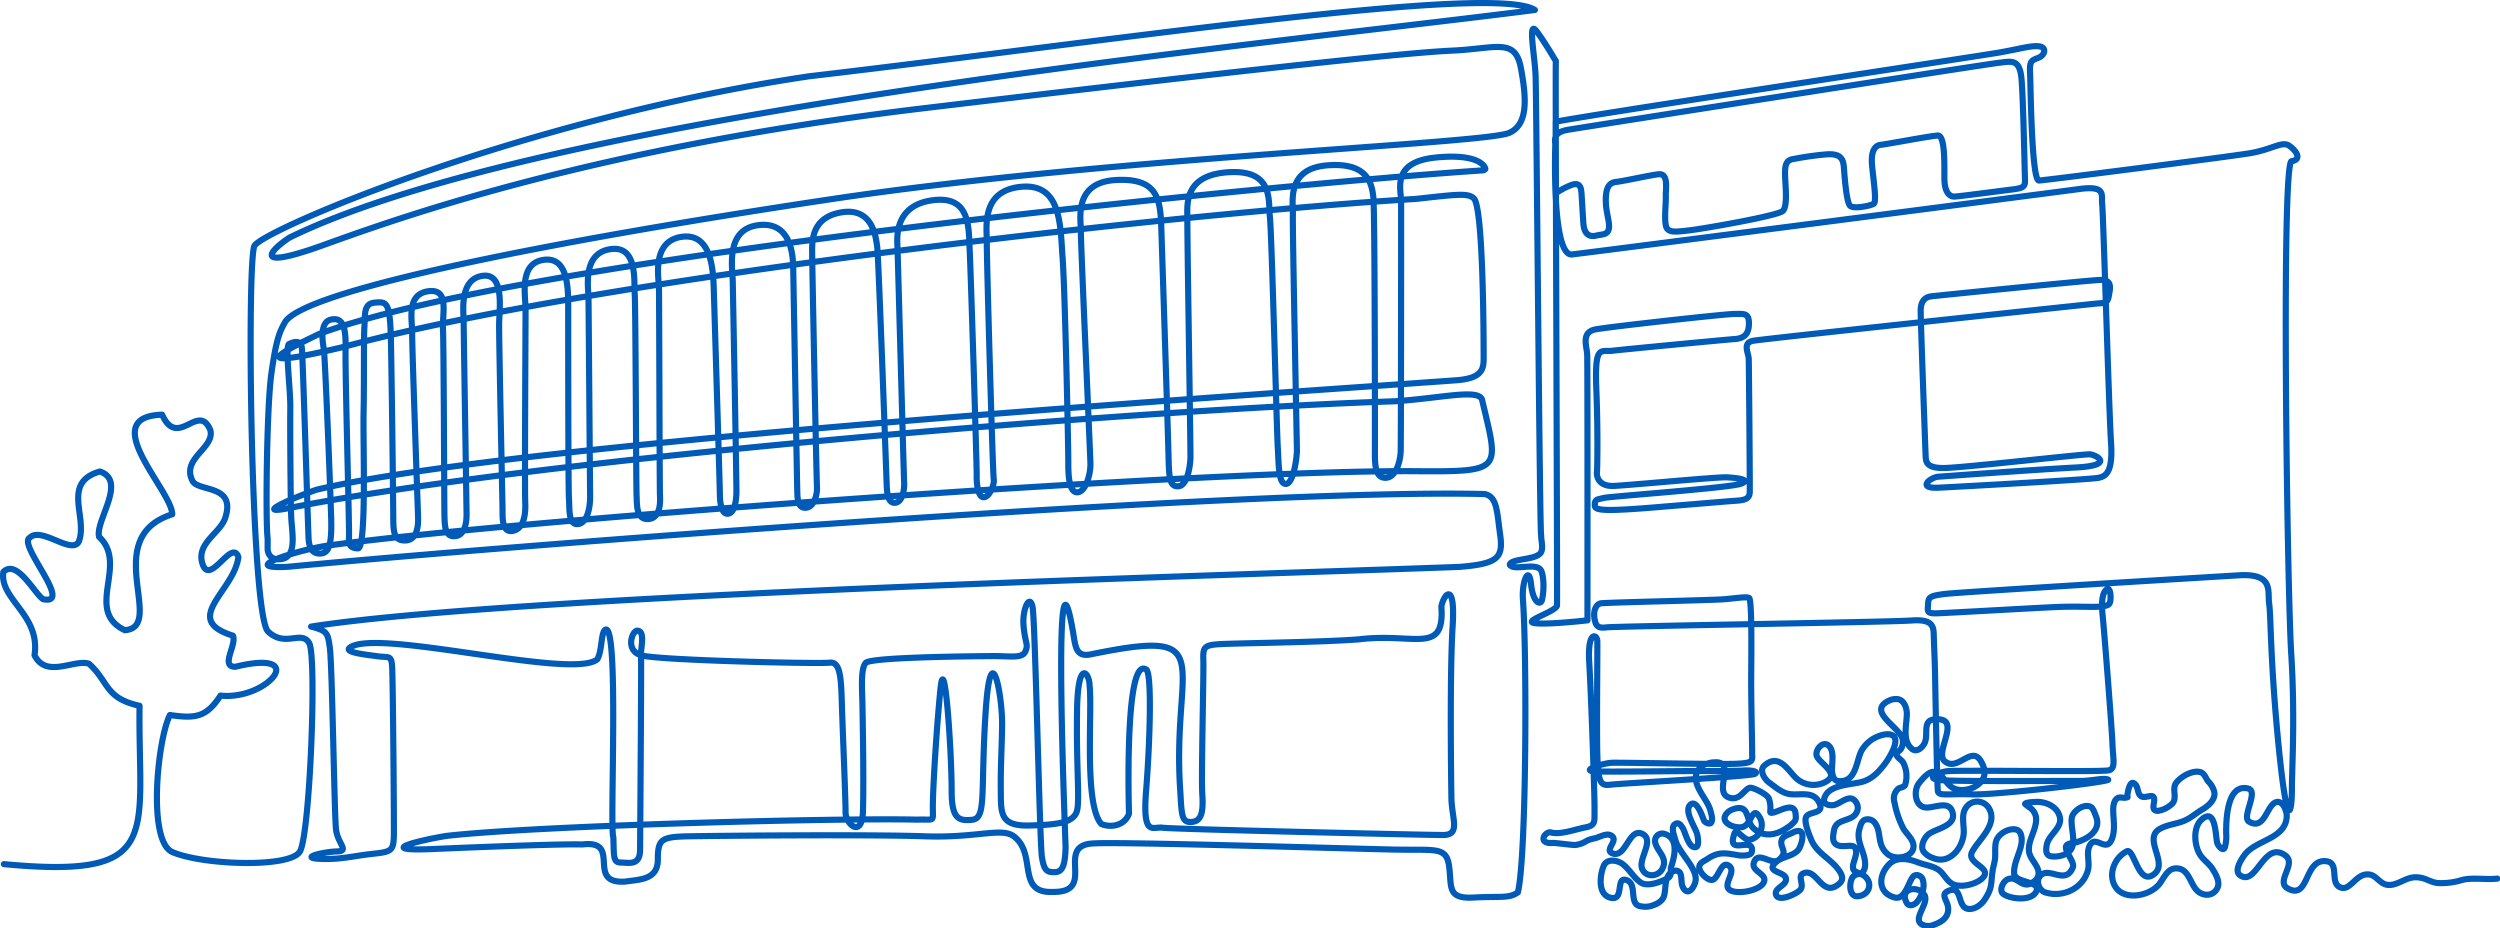
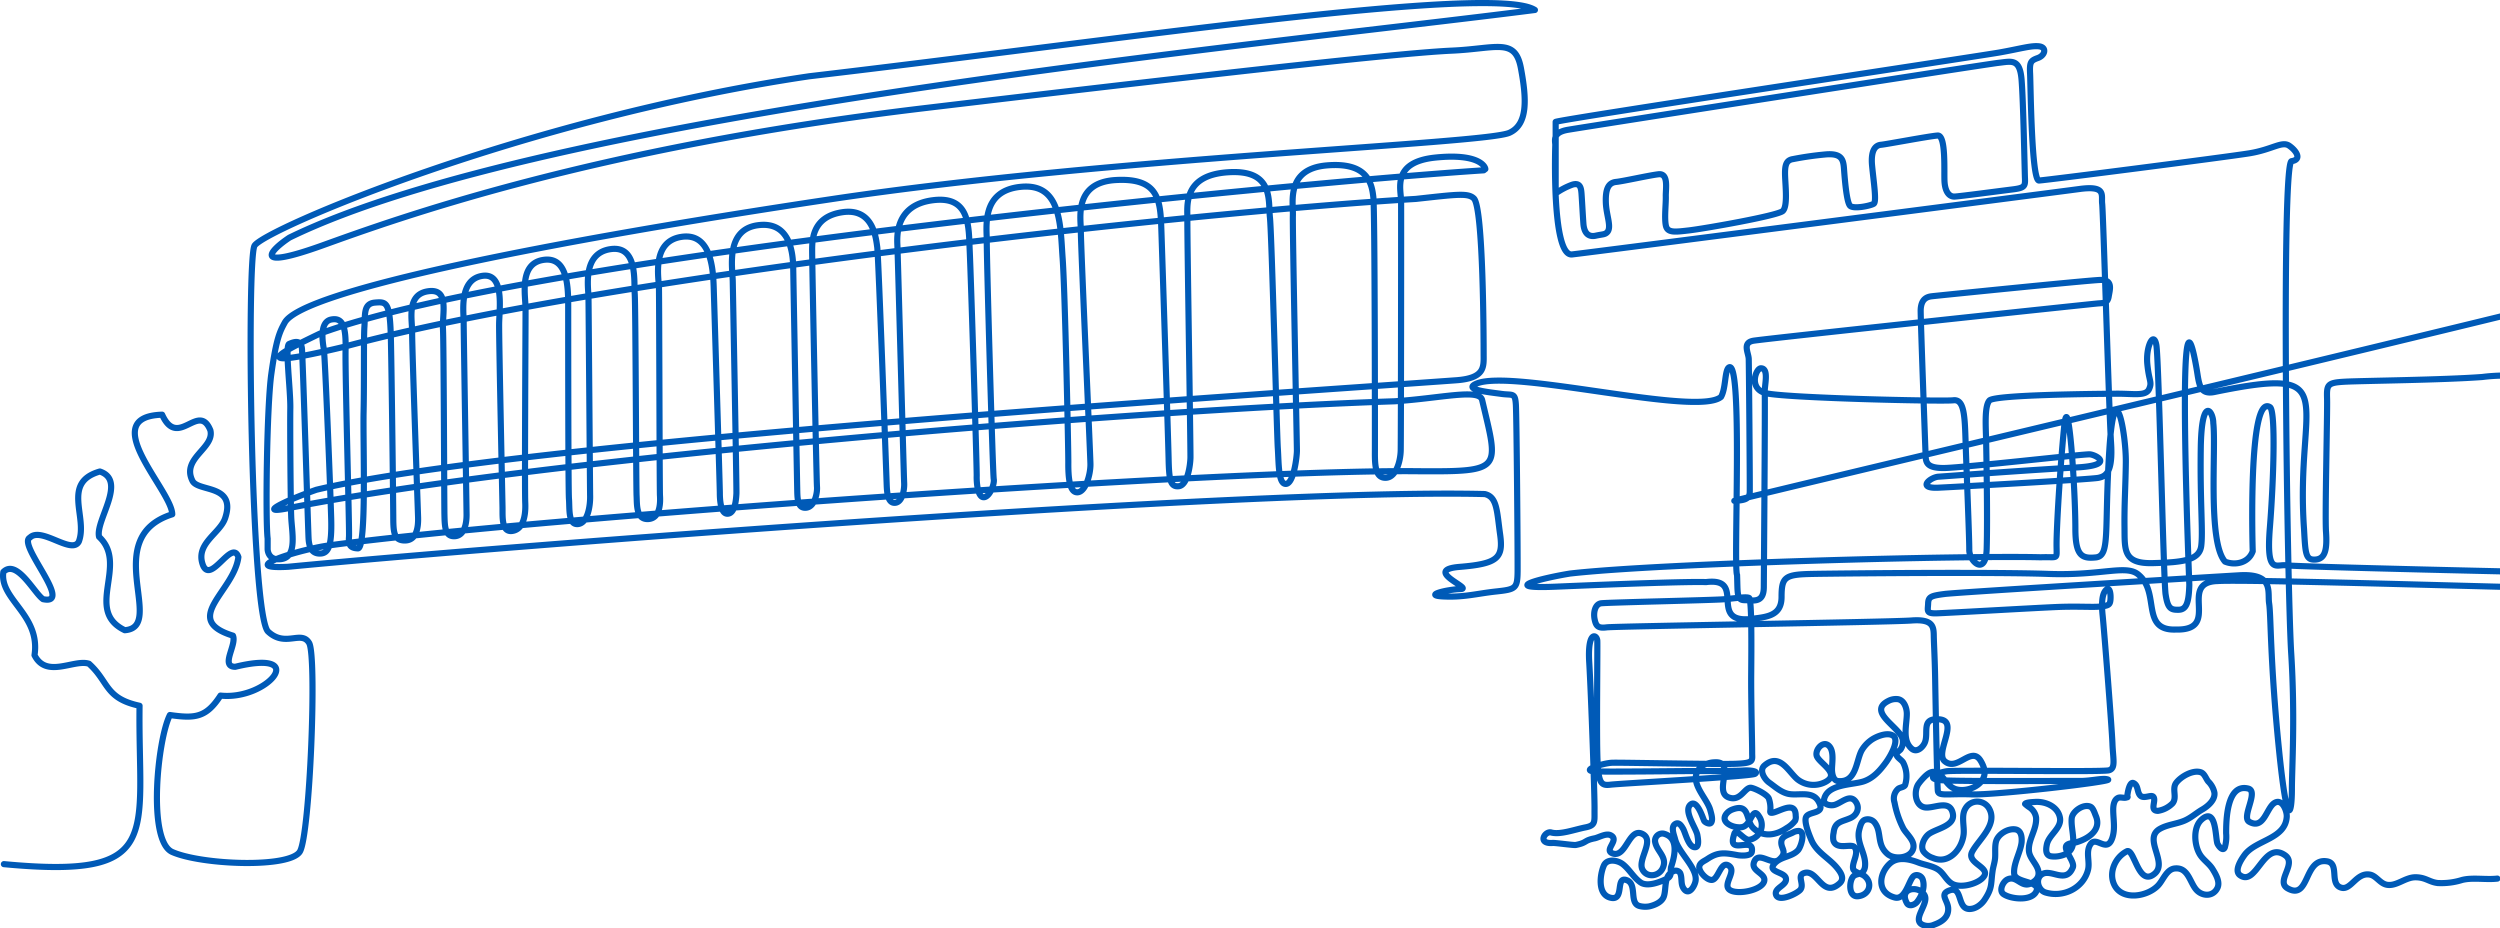
<svg xmlns="http://www.w3.org/2000/svg" width="812.66" height="301.77" viewBox="0 0 812.66 301.77">
  <defs>
    <style>.e91e41eb-74d6-449b-8ce5-4e2294ae9c09{fill:none;stroke:#005ab7;stroke-linecap:round;stroke-linejoin:round;stroke-width:2px;}</style>
  </defs>
  <g id="a21ec4bb-30dc-47ca-9051-933d05b682cf" data-name="Ebene 2">
    <g id="b988d41d-904b-43f5-9fa3-b9369c55a6ad" data-name="Ebene 1">
-       <path class="e91e41eb-74d6-449b-8ce5-4e2294ae9c09" d="M1.27,280.9c52.25,4.93,43.57-9.32,44.09-51.48-11.3-2.43-9.93-7.82-16.43-13.66-4.82-1.6-13.86,4.93-17.71-2.78,2-13.21-11.46-18.08-10.13-27.06,4.38-4.37,10.11,7,12.91,8.85,10.11,2.15-8.44-17.85-4.3-20,3.71-3.72,13.7,5.72,15.93,1.26,3-7.91-5.73-19.16,6.83-22.76,9,3-1.55,16-.25,21.24,9.68,9-5,23.91,8.35,30.35,13.67-1-8.45-30.15,15.43-37.68-.06-7.72-25-31.71-3.29-32.38,5.15,11.39,11.85-4.36,15.68,5.06,1.46,5.84-9.51,9.07-5.82,16.44,1.84,3.69,14.36,1,10.62,12.14-1.64,4.93-9.57,8.19-7.33,14.92,2.42,7.26,9.56-8.49,11.64-2.27-1.39,11.17-18.83,20.24-1.77,25.54,1.3,3-4.24,10.1.75,10.12,24.56-6,10.48,11-4.8,9.36-4.64,7.18-8.28,7.48-16.44,6.32-4,7.82-7.38,40.91.76,44.52,9.48,4.21,38.25,5.35,41.5-.15s5.55-63.47,3-67.78-7.73,1.56-13.35-3.72S80.16,85,82.71,79.92s87.59-41.4,180.36-55.13C363.15,13.07,485.61-5.44,498.94,3.24c-90.05,11.53-322,33.56-404.85,74-6.37,4.22-12.38,10.84,10.79,2.51s87-31.67,195.91-44.63,156.41-18,171.14-18.66c14.53-.64,20.59-4.34,22.46,5.69s2.31,18.24-3.7,21C482.84,46.83,362.06,51,270.56,64.69s-172.27,29.68-178,40.19c-1.59,2.9-2.73,5.09-4.33,16.45C86.69,132,86.28,169.41,87,175.07l0,3.44s0,3.84,4.42,3.23C96.73,181,94.86,173,94.66,168s-.39-29.29-.29-35.31-1.78-20.27-.38-20.88,3.88-1.61,4.16,1.56,2,58.59,2.15,61.57,1.09,5.09,3.8,5,3.79-2.55,3.56-11.22-2-53-2.4-55.26-1.45-8.82,2.38-9.59,4.87,2.4,4.69,9.77,1.28,58.56,1.12,60.79,0,3.74,2.89,3.83,1.63-33.88,1.85-44.31,0-23.92.27-27.81-.38-7.47,3.44-7.78,4.9-.3,5.17,12.2.73,52,.76,57,0,8.1,3.7,8.13,4.48-3.83,4.37-7.51-2-56-1.93-60.08-2-12.32,5.12-13.41,4.63,7.18,4.9,12.19.39,56.91.48,60.51.12,7.1,3.35,6.91,3.85-4.29,3.84-7-.95-59.54-.94-62.72S149.18,91,156.63,89.7s5.69,10.71,5.62,15.51,1.05,56.88,1.1,59.74-.36,8,3,7.66,4.61-4.17,4.39-9.1.11-58.86.1-63.15-2.17-14.5,5.58-15.84,8.28,7.83,8.28,14.53,0,60.13.25,63.15-.32,8.43,2.88,8.16,4.06-5.84,4-9.07-.47-61.52-.54-64.82S189.36,82.38,198.37,81s7.65,10.54,7.95,14.47.45,62.87.61,65.65-.23,7.84,3.81,7.6,3.92-5.72,3.79-7.67-.23-64.36-.33-67.59-2.35-14.9,7.18-16.44,10.41,9.9,10.61,16.15,2,65.24,2,67,.14,7,2.58,6.82,2.72-4.86,2.81-6.56-1.11-64.61-1.19-69-2.41-16.76,8.11-18.21,11.46,9,11.54,13.71,1.23,68.85,1.3,71.79-.05,6.61,2.89,6.32,3.7-5.11,3.54-6.81S264,85.44,264,82s-.35-11.45,9.72-13,11,8.25,11.43,11.29,3,75.2,3.09,77.48.35,5.95,2.79,5.67,3-4.62,2.88-6.47-2.05-74-2.2-77.18S291.1,66.6,303.3,65.08s11.56,8.84,11.92,16.4,2.34,70.7,2.27,73.2.4,7,2.31,6.95,3.55-4.33,3.23-5.89-2.33-72.65-2.26-77.07S318.65,62,331.85,60.73s12.79,12.46,13.57,23.18,1.88,62.09,1.85,66.55.33,9.73,3,9.57,4.23-5.89,4.19-9.13-3.19-72.14-3.11-75.78-2.63-15.83,11.4-16.6,14.45,6.74,14.76,16,2.22,67.93,2.36,74.59.52,9.27,3.32,8.94,3.71-6.62,3.78-9.24-1.08-73.11-1-77.34S384.24,57,399.16,56s13.06,9.13,13.65,14.68,2.23,70,2.56,75,.14,11.78,2.66,11.62,3.55-8.82,3.55-10.83S420.11,74.07,420.27,70s-2.35-15.08,11-16.23,14.67,5.9,15.16,10.39.53,78.23.5,82.86.28,8.39,3.54,8.29,4.75-5.15,4.85-8.87.16-77,.13-81-3.13-12.75,11.13-14.22,16.24,3,16.25,3.73l-.53.41c-61.56,4-310.13,27.86-378.41,53.13-11.38,5.51-25.76,12.31,7.59,4.33,82.68-22.53,272.65-43.61,348.75-48.16,13.35-1.46,17-2,18.88-.15,3.1,3,3.16,46.36,3.17,50.54s.55,7.87-8.91,8.56c-63.76,4.65-305.28,20-370.52,35.59-9.68,3.41-20.5,8.43-8.23,5.81,82.11-16.18,274.23-31.77,358.79-34.57,15.16-1,27.49-4.22,28.38-.4,5.29,22.65,7.14,23.32-20.63,23.14-64.35-.74-289,15.32-353.38,24-9.6,1.12-31.76,8-14.14,7.06,72.28-6.95,313.26-25.54,389-23.64,4.06.91,3.93,5.57,5,13.16s-.73,9.5-13.14,10.51c-70.12,2.63-306.74,9-373.37,19.41,5.4,1.43,5.4,2.12,6.09,6.88.77,5.43,1.46,54.26,2,59s4.55,7.1.27,7.21-12.39,2.07-5.61,2.4,10.78-.92,17.24-1.62c6.29-.69,6.87-.93,6.92-6.69s-.32-50.12-.57-54.1-1.09-2.91-4.77-3.44-12.79-1.36-7.93-3.37c11.71-4.81,71.69,10.91,79.39,4.36,1.52-2.62,1.19-7.85,2.33-9.37,5-5.45,1.61,64.76,2.89,67.26.22,6-.16,8.19,2.43,8.18s6.23,1.22,6.26-4.19.46-60.91.3-63.18,1.53-8-1.25-8c-1.59,0-4,6.36,1.25,8s57.7,2.84,61.31,2.4,3.72,5.24,4,14.06,1.21,30.79,1.18,34.57,5.4,8.77,5.66-.38c.3-10.33-.09-29.82-.17-34.57s-.66-11.72,1.07-13.62,35.51-2.15,41.16-2.2,9.65.88,10.72-1.47,0-2.44-.56-8.14,2.11-11,2.94-6.16,2.3,76.37,3,81,1.7,5.06,4.25,5,3.29-2.38,3.46-8.1c.12,2-4.55-109.75,2.34-70.39.86,4.9.8,8.73,5.83,7.7,42.77-8.79,26.14,2.2,29.12,44.59.45,8,.47,10.13,3.76,9.88s3.75-3.67,3.38-9.06.48-38.63.35-43.19,0-5.25,5.71-5.56,32.07-.57,44.72-1.53c18.27-2.29,28.07,5.29,26.94-10.7.76-4,4.61-8.62,3.66,6.45s-.51,48.79-.4,55.69,3.12,12.16-2.74,12.15-87.86-1.89-91.12-2.37-6.61,3.31-5.37-12.21,1.92-37.81.06-39.2c-7.28-4.83-5.63,46.84-5.63,46.84-1.47,4.09-6.13,4.58-9,3.36-5.73-6.42-2.86-36.64-3.82-45.05,0-3.92-3.82-9.24-4.07,8.25s.76,27,.15,31.7-6,5.34-15.73,5.59-9.12-4.28-9.21-11.72.35-13.64.43-21c.1-9.52-3.69-30.15-5.37-3.93s.39,34.32-4.42,34.8c-4.45.44-6.59-.47-6.61-9.26,0-13.06-2.29-47.13-3.67-33s-2.44,32.55-2.45,37.93.81,4.05-5.16,4.28c-24.29-.64-123.12,1.89-153,5.29-9,1.47-23.6,5.08-4.44,4.26s43-1.7,48.65-1.48c13.22-1.64.83,12.93,13.94,12.06,5-.72,10.61-.6,10.62-7.2s1.07-7.35,10.13-7.52,58.94-.64,76.62,0,25.59-3.3,29.48.43c6.82,5.89.48,18.1,12,17.65,15,.33.26-15.43,13.62-15.77,9-.55,83.4,1.71,97.32,2s17.16-1.06,18.05,5.5-.77,10.58,7.91,10.1,11.48.4,14.44-1.68c2.84-11.81,2.93-77.91,1.64-95.15-.42-6.12,2-11.31,2.63-5.11s3.11,7.08,3.56,5.2c.84-3.49.56-8.84-.59-10-2-2-8.1.4-9.73-1.23-.46-.46.49-1,.66-1.09,1.95-1,7.3-1,9-2.71,1.32-1.33.39-3.88.39-6-.44.44-1.51-138.47-1.79-148.94-.18-6.55-2.66-18.72.22-15s6.56,10.29,6.35,9.73.52,175,.38,177-11.26,5.13-7.34,5.76,17.24-.89,17.24-.89.06-83.68-.09-86.42-2.08-7.3,2.81-8.18,42-5,45.07-5,4.76-.42,4.7,3.23-1.83,4.73-4.74,4.94-35.59,3.31-39.59,3.79-5.86-2.25-5.27,12.78.26,26.71.19,26.75-.4,4.72,5.62,4.41,33.46-2.94,36.56-2.79,8.31.75,4.57,2.1-42.84,4.12-44.6,4.61-2.79.3-2.85,2,0,2.65,18.55,1.13S561,163,563.78,162.81s4.93-.32,5-2.84-.26-41.24-.33-43.28-2.16-5.26,1.47-5.92,110.2-12,112.14-12.14,3.07-.13,3.41-2.28S687,90.86,682.7,91,629.18,96.15,628,96.3s-3.7.52-3.66,4.9,1.49,44,1.59,46.35-.16,4.68,6.12,4.58,45.22-4.57,47.26-4.44,8.45,3.6-4.43,4.27-42.17,2.82-44.78,3-7.14,3.91,0,3.57,49.41-2.69,52-3.2,4.75-2,4.12-11.47S683.68,69,683.34,66.24s1.48-6-7.38-4.8S514.9,82.32,511,82.71c-6.71.66-5.43-35.67-5.43-35.67-.11-1.66-.75-4,4.05-4.84S645.21,20.93,649.55,20.44s7-1.51,7.58,5.38,1,29.57,1.11,32.16-.13,3.12-4.14,3.61-17,2.23-18.73,2.31-3-1.5-3.26-4.58.59-15.47-2.27-15.26-16.63,2.85-18.37,3-3.42,1.6-2.92,6.83,1.53,11.69.54,12.34-6.49,1.81-7.68.68-1.79-9.28-2-12.13-.73-5-5.86-4.59a103,103,0,0,0-10.67,1.52c-2.34.34-2.74,2.07-2.61,5.62s.84,9.68-.73,11.24-25.66,5.76-30.4,6.31-7.16.9-7.65-1.65.07-7,0-9.4,1-7.61-2.42-7.18-11.26,2.23-13.75,2.49-3.46,2.28-3.32,6.64,2.09,8.26.31,9.84c-.73.65-1.38.51-3.61,1s-3.77-.71-4-4-.48-8.08-.61-9.72-.36-3.75-3.1-2.83a22.76,22.76,0,0,0-5.3,2.8l0-23.25c1.54-.85,137.57-21.37,144.29-22.56s10.28-2.31,12.85-2,2,2.94-.38,3.79-2.73,1.35-2.54,5.17.45,34.78,2.9,34.66,60.87-7.63,68.35-8.84,10.63-4.1,13-2.45,4.16,4.5.75,5-1.43,138.87-.12,160,.22,37.07.22,44.35-1.4,14.72-4.24-13.52-2.55-43.19-3.15-47,1.72-9.9-9.79-9.21-91.29,5.49-95.7,6.07-5.3.88-5.37,3.14-.77,3.25,2.74,3.15,31.84-1.75,39-2.05,11.66.13,14.27-.16,3.1-.52,3.26-2.17-.13-4.4-1.39-3.26-1.6,4-1.15,8.31,3,36.53,3.19,41.68,1.14,8.06-1.16,8.68-49.75-.16-52.78.31-7.35,2.49-1.47,2.92,40.86.18,44.72.23,7.71-1.11,9.27-.45-36.65,5.11-44.34,4.81-10.78.73-11-1.15-.76-29.57-.87-36.27-.4-11.31-.45-14.22-.3-5.41-7.27-4.88-96.31,1.86-99.08,2.23-3.46-.4-3.91-2.67.2-4.87,2.11-5.15,35.89-1,39.75-1.3,7.5-.95,8.38-.43.74,16.56.67,24.77.33,22.82.31,25.48.83,3.45-5.64,3.66-36.55-.44-39.75-.35-10.92,2.68-5.44,2.83,27-.12,30.25-.12,15.35,0,17.68-.17,5.16.24,3.79,1.08-43.79,3.12-47,3.52-4-.62-4.23-10.11.1-34.67,0-36.7-3.25-3.43-2.62,7.09,1.79,43.83,1.72,47.7.53,5.22-2.93,5.89-8.28,2.48-11.14,1.66c-2-.59-4.65,3.7.34,3.42.48-.17,6.93.79,7.65.64,3.78-.75,2.48-1.43,6.11-2.16,1.38-.27,3.72-1.76,5.21-1,3.16,1.58-2.71,5,.93,6,4.15,1,5.09-8.58,9.4-6.43,4.15,2.08-1.64,8.27,0,11.55,1.39,2.76,5.21,2.32,6.52-.28,1.87-3.75-2-5.59-2.42-8.85a2.38,2.38,0,0,1,2.79-2.51c5,1.25,3.64,7.22,2.51,10.61-.51,1.52.43,3.09-1.39,4-2.13,1.07-6.4,2.83-8.66,1.21s-3.48-4.1-5.68-5.86c-1.66-1.33-5.17-2-6.23.46-1.28,3-2,9.16,1.95,10.34,5,1.48,1.68-6.92,5.4-5.68s.7,7.65,4.37,8.47a7.44,7.44,0,0,0,3.08.09c1.77-.41,4.11-1.36,4.74-3.26.85-2.55-.11-6.87,3.17-8.19a1.66,1.66,0,0,1,2.14.65c.69,1.62.07,3.47,1.11,5,1.74,2.6,3.74-1,3.91-2.7.42-4.19-5.61-9-6.7-13.4-.33-1.3-1.44-3.88,0-4.84,1.26-.84,2.08.58,2.61,1.49.78,1.34,1.84,6.41,4.09,6,1.26-.26.7-3.1.56-3.91-.37-2.24-4.75-8-2.14-10,2.12-1.59,4,4.74,4.37,5.4.3.48,1.78,1.24,2.24.55.69-1,0-3-.28-4.09-1.17-4.28-7.87-9.66-2.89-14.15a5.05,5.05,0,0,1,2.14-1,6.8,6.8,0,0,1,2-.37c7.76-.6-1.15,10.51,5.58,11.63,3.3.55,4.59-3.74,6.52-3.35,1.4.28,5.1,2.14,5.67,3.44a9.36,9.36,0,0,1,.47,4.19c0,.13,0,.42.19.47,1.78.44,8.09-4.63,8.09,1a2.9,2.9,0,0,1-.18,1.58,9.15,9.15,0,0,1-2.79,2.42c-3.41,2.35-7.67,3.13-10.89-.09-2.42-2.42-1-8.06-6.61-6a4.86,4.86,0,0,0-1.49.84c-3.44,3.1,1.62,5.41,4.47,4.93,3.19-.53,3.33-7.26,5.67-3.35a4.88,4.88,0,0,1-3.16,7.45c-1.82.36-4.39-4.1-5-1.86-.22.78-.74,2.29-.28,3.07,1.16,1.92,6.67-1.58,6,2.7-.21,1.5-3.59,1.29-4.56,1.11-4.34-.79-6.4-1.12-10,1.31-.93.62-2.26,1.07-2.51,2.32-.33,1.65,2.63,4.79,4.28,4.38,2-.5,2.74-6.14,5.21-4.66,2.92,1.76-2.11,6.14.37,7.92s10.83.09,11.27-3c.35-2.47-4.42-3.11-3.35-6,1.47-3.92,5.7,1.34,8.19-.84,3-2.65.23-3.6.74-6.14.31-1.52,2.44-2,3.63-2.6a3.71,3.71,0,0,1,2.05-.56c2.24.32.62,5.22-.28,6.23-2.08,2.34-5.92,2-7.91,4.66-1.85,2.46,3.35,2.43,3.91,4.37.7,2.45-3.95,3.14-3.17,5.49.84,2.53,6.91-.42,7.91-1.67,1.4-1.75-1.27-4.57,1.21-5.4,4.38-1.46,5.93,8.4,11.54,3.35,1.69-1.52.44-3.46-.74-4.93-2.66-3.32-6.74-5.08-8.47-9.22-.65-1.55-2.46-5.88-1.68-7.44,1-2,6.47-.79,4.1-4.94a4.55,4.55,0,0,0-1.12-1.39c-2.37-1.85-6.23-.54-8.93-1.21-2.34-.59-4.13-2.26-6.05-3.63-1.53-1.09-3.39-4-1.49-5.59,4.91-4.2,7.72,2,10.61,4.47a8.39,8.39,0,0,0,9,1c5.47-2.73-2.1-6.23-2.7-8.65-.49-2,2.13-5,4-3.17s.89,5.88,1,8.1c.08,1.27.5,3.21,2,3.35,5.88.54,5.78-6.25,7.54-9.77a10.67,10.67,0,0,1,2.79-3.26c1.54-1.28,5.47-3,7.45-1.77,2.43,1.52-1.19,7.24-2.14,8.57-1.92,2.65-4.15,5.26-7.36,6.33-3.63,1.21-11.73.78-12.84,5.77-.37,1.66,1.65,2.15,3,1.95,2.39-.37,5.26-3.92,7.26-1.12,1.44,2,.45,4.34-1.68,5.31-2.81,1.27-5.12,1.1-5.49,4.75a6.63,6.63,0,0,0-.09,2.51c1,3.37,5.86.86,6.89,2.23,1.53,2-.89,4.89-.47,7,.22,1.11,2.77,1.66,3.54,2.24,3.06,2.29,1.77,6.36-2,6.7-3,.27-2.92-4.65-1.58-6.33.78-1,2.3-.72,3.17-1.58a3.12,3.12,0,0,0,.74-1.77c.46-4.18-3-7.7-1.86-12,.28-1,.63-2.68,1.77-3.16a2.86,2.86,0,0,1,3.44,1.21c2.1,3,.4,7,4.1,10,2.22,1.79,7.71,1.28,8.28-2.14.4-2.39-2.17-4.36-3.26-6.23a30.51,30.51,0,0,1-2.88-8.47,4.17,4.17,0,0,1,1.21-4.47c.53-.44,1.94-.49,2.23-1.21a9.61,9.61,0,0,0-.65-7.35c-.55-.87-1.83-1.48-2.14-2.42-.23-.68.93-1.33,1.3-1.77a4.32,4.32,0,0,0,.75-3.07c-.45-4-11.88-9.14-4.66-12.75a5.27,5.27,0,0,1,3.07-.56c2.07.35,2.89,3,2.89,4.75,0,3.5-1.59,8.63,1.58,11.35,1.7,1.46,3.65-.52,4.28-2,1.33-3.2-1.4-8.1,4.75-7.54,6.51.59-1.56,10.75,1.67,13.58,4.13,3.62,8.68-5.17,11.73-.09a10.76,10.76,0,0,1,1,2.14c1.75,5.23-5.19,8.45-9.3,7-2.72-1-3.42-3.9-5.77-5.21-1.49-.82-2.69-.07-3.82.93a19,19,0,0,0-2.23,2.51c-1.64,2.11-1.35,7,1.77,7.73,2.87.66,8.31-2.89,9.3,2.05.85,4.21-5.9,4.91-8.09,6.88-1.3,1.17-2.57,3.83-1.4,5.49a6.27,6.27,0,0,0,3,2.05c5.17,2.22,9.47-2.83,10-7.72.26-2.59-.85-5.94.55-8.29a4.42,4.42,0,0,1,7.54-.37c3.36,5.27-3.11,10.26-5.3,14.33s7.29,5.15,3.07,8.85c-2.14,1.87-7.24,3.1-9.77,1.49-1.74-1.11-2.56-3.19-4.19-4.38-1.79-1.3-4.57-1.63-6.61-2.42-2.83-1.1-6.65-2-9.21.28-3.66,3.29-4.41,9.47,1.49,11.08,3.27.89,4.42-4.69,5.86-6.61.93-1.25,2.81-.6,3.26.74.84,2.53-.27,5.36-1.86,7.36-.71.87-2.55,1.61-3.26.37-2.84-5,4-6,5.77-2.52,1.41,2.83-4.43,8-.56,9.59a4.62,4.62,0,0,0,3.63-.09c2.52-.9,4.75-2.4,4.56-5.4-.16-2.53-2.84-4.48.28-5.68,5-1.93,2,7.49,8,5.77a6.08,6.08,0,0,0,1.87-1,7.21,7.21,0,0,0,1.67-1.77c2.62-3.93,2-5.1,2.61-9.31.19-1.47.73-2.87.83-4.37.12-1.7-.13-3.55.28-5.21.61-2.42,3.88-4.41,6.33-4,1.94.33,2.13,2.6,2,4.19-.36,3.25-2.7,6.89-2.42,10.15s9.23,2.28,7.07,6.05c-1.71,3-8.25,2.24-10.52.65-1.59-1.12-.23-4,1.21-4.75,3.35-1.67,4.8,3.74,8.66.65a3.45,3.45,0,0,0,1.39-1.76c.84-3.06-2.71-5.19-3-8.1-.34-3.74,2.58-7,2.32-10.89a4.89,4.89,0,0,0-2-3.26,11.41,11.41,0,0,1-1.58-1.21c.28-.56,2.73-.61,3.25-.65,3.41-.23,7.48,1.51,8.1,5.21.56,3.35-3.64,5.46-4.28,8.66-.29,1.44-.53,3.49,1.4,3.81a8.1,8.1,0,0,0,2.69-.09c7.1-1.42,3.54-7.62,4-12.28.23-2.3,3.93-4.83,6.14-3.73.85.43,1.34,2.11,1.67,2.89,2,4.55-2.3,7.47-6.32,8.65-.91.27-2.54.24-3.17,1-1.15,1.44,2.79,5.31,2.05,7.16-2.18,5.44-6.9.5-9.87,2.14-2.5,1.39-1.49,5.22.93,6,5.87,1.81,12.4-1.45,13.87-7.35.69-2.77-.92-6,.93-8.47s5.18,3,6.89-1.68c1.12-3.09.37-6.23.37-9.4,0-1.32.25-3.4,1.77-3.91,1-.22,2,.35,2.91-.22-.36.92.31-5.32,1.94-4.51s1.06,2.93,2.2,4.07,3.46-.39,4.18.33c1.18,1.18-1.37,4.62,1.54,4.62a8.59,8.59,0,0,0,4.73-2.42c1.63-1.95-.3-4.69,1.21-6.71s5.44-4.28,8-3.41c1.21.4,1.67,2.1,2.42,3a7,7,0,0,1,2,3.63c.3,2.39-2.19,4.47-4,5.5-2,1.17-3.65,2.73-5.84,3.64-2.55,1.06-5.48,1.24-7.92,2.64-5.55,3.17,2.69,10.81-1.65,14.53-3.62,3.1-5.34-1.89-6.71-4.63-.28-.55-1.31-3.14-2.32-2.64-3.87,1.94-6.06,7-4.07,11,2.64,5.26,11,3.7,14.31,0,1.54-1.69,2.67-5.11,5.28-5.4,4.68-.51,4.94,5.2,7.49,7.38,2,1.73,5.07,1.63,6.38-1,1-2-.52-4.51-1.54-6.17-1.14-1.85-3.09-3-4.18-4.84-1.8-3-2.24-8.69.55-11.22,4.83-4.4,4.49,5.65,5.17,7.7.21.62,1.77,2.84,2.42,1.32a12.4,12.4,0,0,0,.44-4.62c0-3.86.1-16.29,7.16-14.53,3.58.9-2.32,9.27.33,10.79,4.74,2.71,5.56-4.34,8.14-6.06s4.18,2.61,4.07,4.41c-.42,7.23-9.76,7.49-13.54,12.21-1,1.31-3.77,5.31-1.65,6.83,5.34,3.81,7.65-11.4,14.64-6.5,4,2.79-3.26,8.49.88,10.79,7.17,4,5.16-10.07,12.77-8.81,4.2.7.56,7.55,4.73,8.59,3.08.77,4.84-5,9.14-4.29,2.11.35,3.28,2.85,5.5,3.3,3.15.63,6-2.42,9.35-2.42s4.46,1.55,7.27,1.87a22.47,22.47,0,0,0,7.92-1c3.46-.87,7.9,0,11.45-.44" />
+       <path class="e91e41eb-74d6-449b-8ce5-4e2294ae9c09" d="M1.27,280.9c52.25,4.93,43.57-9.32,44.09-51.48-11.3-2.43-9.93-7.82-16.43-13.66-4.82-1.6-13.86,4.93-17.71-2.78,2-13.21-11.46-18.08-10.13-27.06,4.38-4.37,10.11,7,12.91,8.85,10.11,2.15-8.44-17.85-4.3-20,3.71-3.72,13.7,5.72,15.93,1.26,3-7.91-5.73-19.16,6.83-22.76,9,3-1.55,16-.25,21.24,9.68,9-5,23.91,8.35,30.35,13.67-1-8.45-30.15,15.43-37.68-.06-7.72-25-31.71-3.29-32.38,5.15,11.39,11.85-4.36,15.68,5.06,1.46,5.84-9.51,9.07-5.82,16.44,1.84,3.69,14.36,1,10.62,12.14-1.64,4.93-9.57,8.19-7.33,14.92,2.42,7.26,9.56-8.49,11.64-2.27-1.39,11.17-18.83,20.24-1.77,25.54,1.3,3-4.24,10.1.75,10.12,24.56-6,10.48,11-4.8,9.36-4.64,7.18-8.28,7.48-16.44,6.32-4,7.82-7.38,40.91.76,44.52,9.48,4.21,38.25,5.35,41.5-.15s5.55-63.47,3-67.78-7.73,1.56-13.35-3.72S80.16,85,82.71,79.92s87.59-41.4,180.36-55.13C363.15,13.07,485.61-5.44,498.94,3.24c-90.05,11.53-322,33.56-404.85,74-6.37,4.22-12.38,10.84,10.79,2.51s87-31.67,195.91-44.63,156.41-18,171.14-18.66c14.53-.64,20.59-4.34,22.46,5.69s2.31,18.24-3.7,21C482.84,46.83,362.06,51,270.56,64.69s-172.27,29.68-178,40.19c-1.59,2.9-2.73,5.09-4.33,16.45C86.69,132,86.28,169.41,87,175.07l0,3.44s0,3.84,4.42,3.23C96.73,181,94.86,173,94.66,168s-.39-29.29-.29-35.31-1.78-20.27-.38-20.88,3.88-1.61,4.16,1.56,2,58.59,2.15,61.57,1.09,5.09,3.8,5,3.79-2.55,3.56-11.22-2-53-2.4-55.26-1.45-8.82,2.38-9.59,4.87,2.4,4.69,9.77,1.28,58.56,1.12,60.79,0,3.74,2.89,3.83,1.63-33.88,1.85-44.31,0-23.92.27-27.81-.38-7.47,3.44-7.78,4.9-.3,5.17,12.2.73,52,.76,57,0,8.1,3.7,8.13,4.48-3.83,4.37-7.51-2-56-1.93-60.08-2-12.32,5.12-13.41,4.63,7.18,4.9,12.19.39,56.91.48,60.51.12,7.1,3.35,6.91,3.85-4.29,3.84-7-.95-59.54-.94-62.72S149.18,91,156.63,89.7s5.69,10.71,5.62,15.51,1.05,56.88,1.1,59.74-.36,8,3,7.66,4.61-4.17,4.39-9.1.11-58.86.1-63.15-2.17-14.5,5.58-15.84,8.28,7.83,8.28,14.53,0,60.13.25,63.15-.32,8.43,2.88,8.16,4.06-5.84,4-9.07-.47-61.52-.54-64.82S189.36,82.38,198.37,81s7.65,10.54,7.95,14.47.45,62.87.61,65.65-.23,7.84,3.81,7.6,3.92-5.72,3.79-7.67-.23-64.36-.33-67.59-2.35-14.9,7.18-16.44,10.41,9.9,10.61,16.15,2,65.24,2,67,.14,7,2.58,6.82,2.72-4.86,2.81-6.56-1.11-64.61-1.19-69-2.41-16.76,8.11-18.21,11.46,9,11.54,13.71,1.23,68.85,1.3,71.79-.05,6.61,2.89,6.32,3.7-5.11,3.54-6.81S264,85.44,264,82s-.35-11.45,9.72-13,11,8.25,11.43,11.29,3,75.2,3.09,77.48.35,5.95,2.79,5.67,3-4.62,2.88-6.47-2.05-74-2.2-77.18S291.1,66.6,303.3,65.08s11.56,8.84,11.92,16.4,2.34,70.7,2.27,73.2.4,7,2.31,6.95,3.55-4.33,3.23-5.89-2.33-72.65-2.26-77.07S318.65,62,331.85,60.73s12.79,12.46,13.57,23.18,1.88,62.09,1.85,66.55.33,9.73,3,9.57,4.23-5.89,4.19-9.13-3.19-72.14-3.11-75.78-2.63-15.83,11.4-16.6,14.45,6.74,14.76,16,2.22,67.93,2.36,74.59.52,9.27,3.32,8.94,3.71-6.62,3.78-9.24-1.08-73.11-1-77.34S384.24,57,399.16,56s13.06,9.13,13.65,14.68,2.23,70,2.56,75,.14,11.78,2.66,11.62,3.55-8.82,3.55-10.83S420.11,74.07,420.27,70s-2.35-15.08,11-16.23,14.67,5.9,15.16,10.39.53,78.23.5,82.86.28,8.39,3.54,8.29,4.75-5.15,4.85-8.87.16-77,.13-81-3.13-12.75,11.13-14.22,16.24,3,16.25,3.73l-.53.41c-61.56,4-310.13,27.86-378.41,53.13-11.38,5.51-25.76,12.31,7.59,4.33,82.68-22.53,272.65-43.61,348.75-48.16,13.35-1.46,17-2,18.88-.15,3.1,3,3.16,46.36,3.17,50.54s.55,7.87-8.91,8.56c-63.76,4.65-305.28,20-370.52,35.59-9.68,3.41-20.5,8.43-8.23,5.81,82.11-16.18,274.23-31.77,358.79-34.57,15.16-1,27.49-4.22,28.38-.4,5.29,22.65,7.14,23.32-20.63,23.14-64.35-.74-289,15.32-353.38,24-9.6,1.12-31.76,8-14.14,7.06,72.28-6.95,313.26-25.54,389-23.64,4.06.91,3.93,5.57,5,13.16s-.73,9.5-13.14,10.51s4.55,7.1.27,7.21-12.39,2.07-5.61,2.4,10.78-.92,17.24-1.62c6.29-.69,6.87-.93,6.92-6.69s-.32-50.12-.57-54.1-1.09-2.91-4.77-3.44-12.79-1.36-7.93-3.37c11.71-4.81,71.69,10.91,79.39,4.36,1.52-2.62,1.19-7.85,2.33-9.37,5-5.45,1.61,64.76,2.89,67.26.22,6-.16,8.19,2.43,8.18s6.23,1.22,6.26-4.19.46-60.91.3-63.18,1.53-8-1.25-8c-1.59,0-4,6.36,1.25,8s57.7,2.84,61.31,2.4,3.72,5.24,4,14.06,1.21,30.79,1.18,34.57,5.4,8.77,5.66-.38c.3-10.33-.09-29.82-.17-34.57s-.66-11.72,1.07-13.62,35.51-2.15,41.16-2.2,9.65.88,10.72-1.47,0-2.44-.56-8.14,2.11-11,2.94-6.16,2.3,76.37,3,81,1.7,5.06,4.25,5,3.29-2.38,3.46-8.1c.12,2-4.55-109.75,2.34-70.39.86,4.9.8,8.73,5.83,7.7,42.77-8.79,26.14,2.2,29.12,44.59.45,8,.47,10.13,3.76,9.88s3.75-3.67,3.38-9.06.48-38.63.35-43.19,0-5.25,5.71-5.56,32.07-.57,44.72-1.53c18.27-2.29,28.07,5.29,26.94-10.7.76-4,4.61-8.62,3.66,6.45s-.51,48.79-.4,55.69,3.12,12.16-2.74,12.15-87.86-1.89-91.12-2.37-6.61,3.31-5.37-12.21,1.92-37.81.06-39.2c-7.28-4.83-5.63,46.84-5.63,46.84-1.47,4.09-6.13,4.58-9,3.36-5.73-6.42-2.86-36.64-3.82-45.05,0-3.92-3.82-9.24-4.07,8.25s.76,27,.15,31.7-6,5.34-15.73,5.59-9.12-4.28-9.21-11.72.35-13.64.43-21c.1-9.52-3.69-30.15-5.37-3.93s.39,34.32-4.42,34.8c-4.45.44-6.59-.47-6.61-9.26,0-13.06-2.29-47.13-3.67-33s-2.44,32.55-2.45,37.93.81,4.05-5.16,4.28c-24.29-.64-123.12,1.89-153,5.29-9,1.47-23.6,5.08-4.44,4.26s43-1.7,48.65-1.48c13.22-1.64.83,12.93,13.94,12.06,5-.72,10.61-.6,10.62-7.2s1.07-7.35,10.13-7.52,58.94-.64,76.62,0,25.59-3.3,29.48.43c6.82,5.89.48,18.1,12,17.65,15,.33.26-15.43,13.62-15.77,9-.55,83.4,1.71,97.32,2s17.16-1.06,18.05,5.5-.77,10.58,7.91,10.1,11.48.4,14.44-1.68c2.84-11.81,2.93-77.91,1.64-95.15-.42-6.12,2-11.31,2.63-5.11s3.11,7.08,3.56,5.2c.84-3.49.56-8.84-.59-10-2-2-8.1.4-9.73-1.23-.46-.46.49-1,.66-1.09,1.95-1,7.3-1,9-2.71,1.32-1.33.39-3.88.39-6-.44.44-1.51-138.47-1.79-148.94-.18-6.55-2.66-18.72.22-15s6.56,10.29,6.35,9.73.52,175,.38,177-11.26,5.13-7.34,5.76,17.24-.89,17.24-.89.06-83.68-.09-86.42-2.08-7.3,2.81-8.18,42-5,45.07-5,4.76-.42,4.7,3.23-1.83,4.73-4.74,4.94-35.59,3.31-39.59,3.79-5.86-2.25-5.27,12.78.26,26.71.19,26.75-.4,4.72,5.62,4.41,33.46-2.94,36.56-2.79,8.31.75,4.57,2.1-42.84,4.12-44.6,4.61-2.79.3-2.85,2,0,2.65,18.55,1.13S561,163,563.78,162.81s4.93-.32,5-2.84-.26-41.24-.33-43.28-2.16-5.26,1.47-5.92,110.2-12,112.14-12.14,3.07-.13,3.41-2.28S687,90.86,682.7,91,629.18,96.15,628,96.3s-3.7.52-3.66,4.9,1.49,44,1.59,46.35-.16,4.68,6.12,4.58,45.22-4.57,47.26-4.44,8.45,3.6-4.43,4.27-42.17,2.82-44.78,3-7.14,3.91,0,3.57,49.41-2.69,52-3.2,4.75-2,4.12-11.47S683.68,69,683.34,66.24s1.48-6-7.38-4.8S514.9,82.32,511,82.71c-6.71.66-5.43-35.67-5.43-35.67-.11-1.66-.75-4,4.05-4.84S645.21,20.93,649.55,20.44s7-1.51,7.58,5.38,1,29.57,1.11,32.16-.13,3.12-4.14,3.61-17,2.23-18.73,2.31-3-1.5-3.26-4.58.59-15.47-2.27-15.26-16.63,2.85-18.37,3-3.42,1.6-2.92,6.83,1.53,11.69.54,12.34-6.49,1.81-7.68.68-1.79-9.28-2-12.13-.73-5-5.86-4.59a103,103,0,0,0-10.67,1.52c-2.34.34-2.74,2.07-2.61,5.62s.84,9.68-.73,11.24-25.66,5.76-30.4,6.31-7.16.9-7.65-1.65.07-7,0-9.4,1-7.61-2.42-7.18-11.26,2.23-13.75,2.49-3.46,2.28-3.32,6.64,2.09,8.26.31,9.84c-.73.65-1.38.51-3.61,1s-3.77-.71-4-4-.48-8.08-.61-9.72-.36-3.75-3.1-2.83a22.76,22.76,0,0,0-5.3,2.8l0-23.25c1.54-.85,137.57-21.37,144.29-22.56s10.28-2.31,12.85-2,2,2.94-.38,3.79-2.73,1.35-2.54,5.17.45,34.78,2.9,34.66,60.87-7.63,68.35-8.84,10.63-4.1,13-2.45,4.16,4.5.75,5-1.43,138.87-.12,160,.22,37.07.22,44.35-1.4,14.72-4.24-13.52-2.55-43.19-3.15-47,1.72-9.9-9.79-9.21-91.29,5.49-95.7,6.07-5.3.88-5.37,3.14-.77,3.25,2.74,3.15,31.84-1.75,39-2.05,11.66.13,14.27-.16,3.1-.52,3.26-2.17-.13-4.4-1.39-3.26-1.6,4-1.15,8.31,3,36.53,3.19,41.68,1.14,8.06-1.16,8.68-49.75-.16-52.78.31-7.35,2.49-1.47,2.92,40.86.18,44.72.23,7.71-1.11,9.27-.45-36.65,5.11-44.34,4.81-10.78.73-11-1.15-.76-29.57-.87-36.27-.4-11.31-.45-14.22-.3-5.41-7.27-4.88-96.31,1.86-99.08,2.23-3.46-.4-3.91-2.67.2-4.87,2.11-5.15,35.89-1,39.75-1.3,7.5-.95,8.38-.43.74,16.56.67,24.77.33,22.82.31,25.48.83,3.45-5.64,3.66-36.55-.44-39.75-.35-10.92,2.68-5.44,2.83,27-.12,30.25-.12,15.35,0,17.68-.17,5.16.24,3.79,1.08-43.79,3.12-47,3.52-4-.62-4.23-10.11.1-34.67,0-36.7-3.25-3.43-2.62,7.09,1.79,43.83,1.72,47.7.53,5.22-2.93,5.89-8.28,2.48-11.14,1.66c-2-.59-4.65,3.7.34,3.42.48-.17,6.93.79,7.65.64,3.78-.75,2.48-1.43,6.11-2.16,1.38-.27,3.72-1.76,5.21-1,3.16,1.58-2.71,5,.93,6,4.15,1,5.09-8.58,9.4-6.43,4.15,2.08-1.64,8.27,0,11.55,1.39,2.76,5.21,2.32,6.52-.28,1.87-3.75-2-5.59-2.42-8.85a2.38,2.38,0,0,1,2.79-2.51c5,1.25,3.64,7.22,2.51,10.61-.51,1.52.43,3.09-1.39,4-2.13,1.07-6.4,2.83-8.66,1.21s-3.48-4.1-5.68-5.86c-1.66-1.33-5.17-2-6.23.46-1.28,3-2,9.16,1.95,10.34,5,1.48,1.68-6.92,5.4-5.68s.7,7.65,4.37,8.47a7.44,7.44,0,0,0,3.08.09c1.77-.41,4.11-1.36,4.74-3.26.85-2.55-.11-6.87,3.17-8.19a1.66,1.66,0,0,1,2.14.65c.69,1.62.07,3.47,1.11,5,1.74,2.6,3.74-1,3.91-2.7.42-4.19-5.61-9-6.7-13.4-.33-1.3-1.44-3.88,0-4.84,1.26-.84,2.08.58,2.61,1.49.78,1.34,1.84,6.41,4.09,6,1.26-.26.7-3.1.56-3.91-.37-2.24-4.75-8-2.14-10,2.12-1.59,4,4.74,4.37,5.4.3.48,1.78,1.24,2.24.55.69-1,0-3-.28-4.09-1.17-4.28-7.87-9.66-2.89-14.15a5.05,5.05,0,0,1,2.14-1,6.8,6.8,0,0,1,2-.37c7.76-.6-1.15,10.51,5.58,11.63,3.3.55,4.59-3.74,6.52-3.35,1.4.28,5.1,2.14,5.67,3.44a9.36,9.36,0,0,1,.47,4.19c0,.13,0,.42.19.47,1.78.44,8.09-4.63,8.09,1a2.9,2.9,0,0,1-.18,1.58,9.15,9.15,0,0,1-2.79,2.42c-3.41,2.35-7.67,3.13-10.89-.09-2.42-2.42-1-8.06-6.61-6a4.86,4.86,0,0,0-1.49.84c-3.44,3.1,1.62,5.41,4.47,4.93,3.19-.53,3.33-7.26,5.67-3.35a4.88,4.88,0,0,1-3.16,7.45c-1.82.36-4.39-4.1-5-1.86-.22.78-.74,2.29-.28,3.07,1.16,1.92,6.67-1.58,6,2.7-.21,1.5-3.59,1.29-4.56,1.11-4.34-.79-6.4-1.12-10,1.31-.93.62-2.26,1.07-2.51,2.32-.33,1.65,2.63,4.79,4.28,4.38,2-.5,2.74-6.14,5.21-4.66,2.92,1.76-2.11,6.14.37,7.92s10.83.09,11.27-3c.35-2.47-4.42-3.11-3.35-6,1.47-3.92,5.7,1.34,8.19-.84,3-2.65.23-3.6.74-6.14.31-1.52,2.44-2,3.63-2.6a3.71,3.71,0,0,1,2.05-.56c2.24.32.62,5.22-.28,6.23-2.08,2.34-5.92,2-7.91,4.66-1.85,2.46,3.35,2.43,3.91,4.37.7,2.45-3.95,3.14-3.17,5.49.84,2.53,6.91-.42,7.91-1.67,1.4-1.75-1.27-4.57,1.21-5.4,4.38-1.46,5.93,8.4,11.54,3.35,1.69-1.52.44-3.46-.74-4.93-2.66-3.32-6.74-5.08-8.47-9.22-.65-1.55-2.46-5.88-1.68-7.44,1-2,6.47-.79,4.1-4.94a4.55,4.55,0,0,0-1.12-1.39c-2.37-1.85-6.23-.54-8.93-1.21-2.34-.59-4.13-2.26-6.05-3.63-1.53-1.09-3.39-4-1.49-5.59,4.91-4.2,7.72,2,10.61,4.47a8.39,8.39,0,0,0,9,1c5.47-2.73-2.1-6.23-2.7-8.65-.49-2,2.13-5,4-3.17s.89,5.88,1,8.1c.08,1.27.5,3.21,2,3.35,5.88.54,5.78-6.25,7.54-9.77a10.67,10.67,0,0,1,2.79-3.26c1.54-1.28,5.47-3,7.45-1.77,2.43,1.52-1.19,7.24-2.14,8.57-1.92,2.65-4.15,5.26-7.36,6.33-3.63,1.21-11.73.78-12.84,5.77-.37,1.66,1.65,2.15,3,1.95,2.39-.37,5.26-3.92,7.26-1.12,1.44,2,.45,4.34-1.68,5.31-2.81,1.27-5.12,1.1-5.49,4.75a6.63,6.63,0,0,0-.09,2.51c1,3.37,5.86.86,6.89,2.23,1.53,2-.89,4.89-.47,7,.22,1.11,2.77,1.66,3.54,2.24,3.06,2.29,1.77,6.36-2,6.7-3,.27-2.92-4.65-1.58-6.33.78-1,2.3-.72,3.17-1.58a3.12,3.12,0,0,0,.74-1.77c.46-4.18-3-7.7-1.86-12,.28-1,.63-2.68,1.77-3.16a2.86,2.86,0,0,1,3.44,1.21c2.1,3,.4,7,4.1,10,2.22,1.79,7.71,1.28,8.28-2.14.4-2.39-2.17-4.36-3.26-6.23a30.51,30.51,0,0,1-2.88-8.47,4.17,4.17,0,0,1,1.21-4.47c.53-.44,1.94-.49,2.23-1.21a9.61,9.61,0,0,0-.65-7.35c-.55-.87-1.83-1.48-2.14-2.42-.23-.68.93-1.33,1.3-1.77a4.32,4.32,0,0,0,.75-3.07c-.45-4-11.88-9.14-4.66-12.75a5.27,5.27,0,0,1,3.07-.56c2.07.35,2.89,3,2.89,4.75,0,3.5-1.59,8.63,1.58,11.35,1.7,1.46,3.65-.52,4.28-2,1.33-3.2-1.4-8.1,4.75-7.54,6.51.59-1.56,10.75,1.67,13.58,4.13,3.62,8.68-5.17,11.73-.09a10.76,10.76,0,0,1,1,2.14c1.75,5.23-5.19,8.45-9.3,7-2.72-1-3.42-3.9-5.77-5.21-1.49-.82-2.69-.07-3.82.93a19,19,0,0,0-2.23,2.51c-1.64,2.11-1.35,7,1.77,7.73,2.87.66,8.31-2.89,9.3,2.05.85,4.21-5.9,4.91-8.09,6.88-1.3,1.17-2.57,3.83-1.4,5.49a6.27,6.27,0,0,0,3,2.05c5.17,2.22,9.47-2.83,10-7.72.26-2.59-.85-5.94.55-8.29a4.42,4.42,0,0,1,7.54-.37c3.36,5.27-3.11,10.26-5.3,14.33s7.29,5.15,3.07,8.85c-2.14,1.87-7.24,3.1-9.77,1.49-1.74-1.11-2.56-3.19-4.19-4.38-1.79-1.3-4.57-1.63-6.61-2.42-2.83-1.1-6.65-2-9.21.28-3.66,3.29-4.41,9.47,1.49,11.08,3.27.89,4.42-4.69,5.86-6.61.93-1.25,2.81-.6,3.26.74.84,2.53-.27,5.36-1.86,7.36-.71.87-2.55,1.61-3.26.37-2.84-5,4-6,5.77-2.52,1.41,2.83-4.43,8-.56,9.59a4.62,4.62,0,0,0,3.63-.09c2.52-.9,4.75-2.4,4.56-5.4-.16-2.53-2.84-4.48.28-5.68,5-1.93,2,7.49,8,5.77a6.08,6.08,0,0,0,1.87-1,7.21,7.21,0,0,0,1.67-1.77c2.62-3.93,2-5.1,2.61-9.31.19-1.47.73-2.87.83-4.37.12-1.7-.13-3.55.28-5.21.61-2.42,3.88-4.41,6.33-4,1.94.33,2.13,2.6,2,4.19-.36,3.25-2.7,6.89-2.42,10.15s9.23,2.28,7.07,6.05c-1.71,3-8.25,2.24-10.52.65-1.59-1.12-.23-4,1.21-4.75,3.35-1.67,4.8,3.74,8.66.65a3.45,3.45,0,0,0,1.39-1.76c.84-3.06-2.71-5.19-3-8.1-.34-3.74,2.58-7,2.32-10.89a4.89,4.89,0,0,0-2-3.26,11.41,11.41,0,0,1-1.58-1.21c.28-.56,2.73-.61,3.25-.65,3.41-.23,7.48,1.51,8.1,5.21.56,3.35-3.64,5.46-4.28,8.66-.29,1.44-.53,3.49,1.4,3.81a8.1,8.1,0,0,0,2.69-.09c7.1-1.42,3.54-7.62,4-12.28.23-2.3,3.93-4.83,6.14-3.73.85.43,1.34,2.11,1.67,2.89,2,4.55-2.3,7.47-6.32,8.65-.91.27-2.54.24-3.17,1-1.15,1.44,2.79,5.31,2.05,7.16-2.18,5.44-6.9.5-9.87,2.14-2.5,1.39-1.49,5.22.93,6,5.87,1.81,12.4-1.45,13.87-7.35.69-2.77-.92-6,.93-8.47s5.18,3,6.89-1.68c1.12-3.09.37-6.23.37-9.4,0-1.32.25-3.4,1.77-3.91,1-.22,2,.35,2.91-.22-.36.92.31-5.32,1.94-4.51s1.06,2.93,2.2,4.07,3.46-.39,4.18.33c1.18,1.18-1.37,4.62,1.54,4.62a8.59,8.59,0,0,0,4.73-2.42c1.63-1.95-.3-4.69,1.21-6.71s5.44-4.28,8-3.41c1.21.4,1.67,2.1,2.42,3a7,7,0,0,1,2,3.63c.3,2.39-2.19,4.47-4,5.5-2,1.17-3.65,2.73-5.84,3.64-2.55,1.06-5.48,1.24-7.92,2.64-5.55,3.17,2.69,10.81-1.65,14.53-3.62,3.1-5.34-1.89-6.71-4.63-.28-.55-1.31-3.14-2.32-2.64-3.87,1.94-6.06,7-4.07,11,2.64,5.26,11,3.7,14.31,0,1.54-1.69,2.67-5.11,5.28-5.4,4.68-.51,4.94,5.2,7.49,7.38,2,1.73,5.07,1.63,6.38-1,1-2-.52-4.51-1.54-6.17-1.14-1.85-3.09-3-4.18-4.84-1.8-3-2.24-8.69.55-11.22,4.83-4.4,4.49,5.65,5.17,7.7.21.62,1.77,2.84,2.42,1.32a12.4,12.4,0,0,0,.44-4.62c0-3.86.1-16.29,7.16-14.53,3.58.9-2.32,9.27.33,10.79,4.74,2.71,5.56-4.34,8.14-6.06s4.18,2.61,4.07,4.41c-.42,7.23-9.76,7.49-13.54,12.21-1,1.31-3.77,5.31-1.65,6.83,5.34,3.81,7.65-11.4,14.64-6.5,4,2.79-3.26,8.49.88,10.79,7.17,4,5.16-10.07,12.77-8.81,4.2.7.56,7.55,4.73,8.59,3.08.77,4.84-5,9.14-4.29,2.11.35,3.28,2.85,5.5,3.3,3.15.63,6-2.42,9.35-2.42s4.46,1.55,7.27,1.87a22.47,22.47,0,0,0,7.92-1c3.46-.87,7.9,0,11.45-.44" />
    </g>
  </g>
</svg>